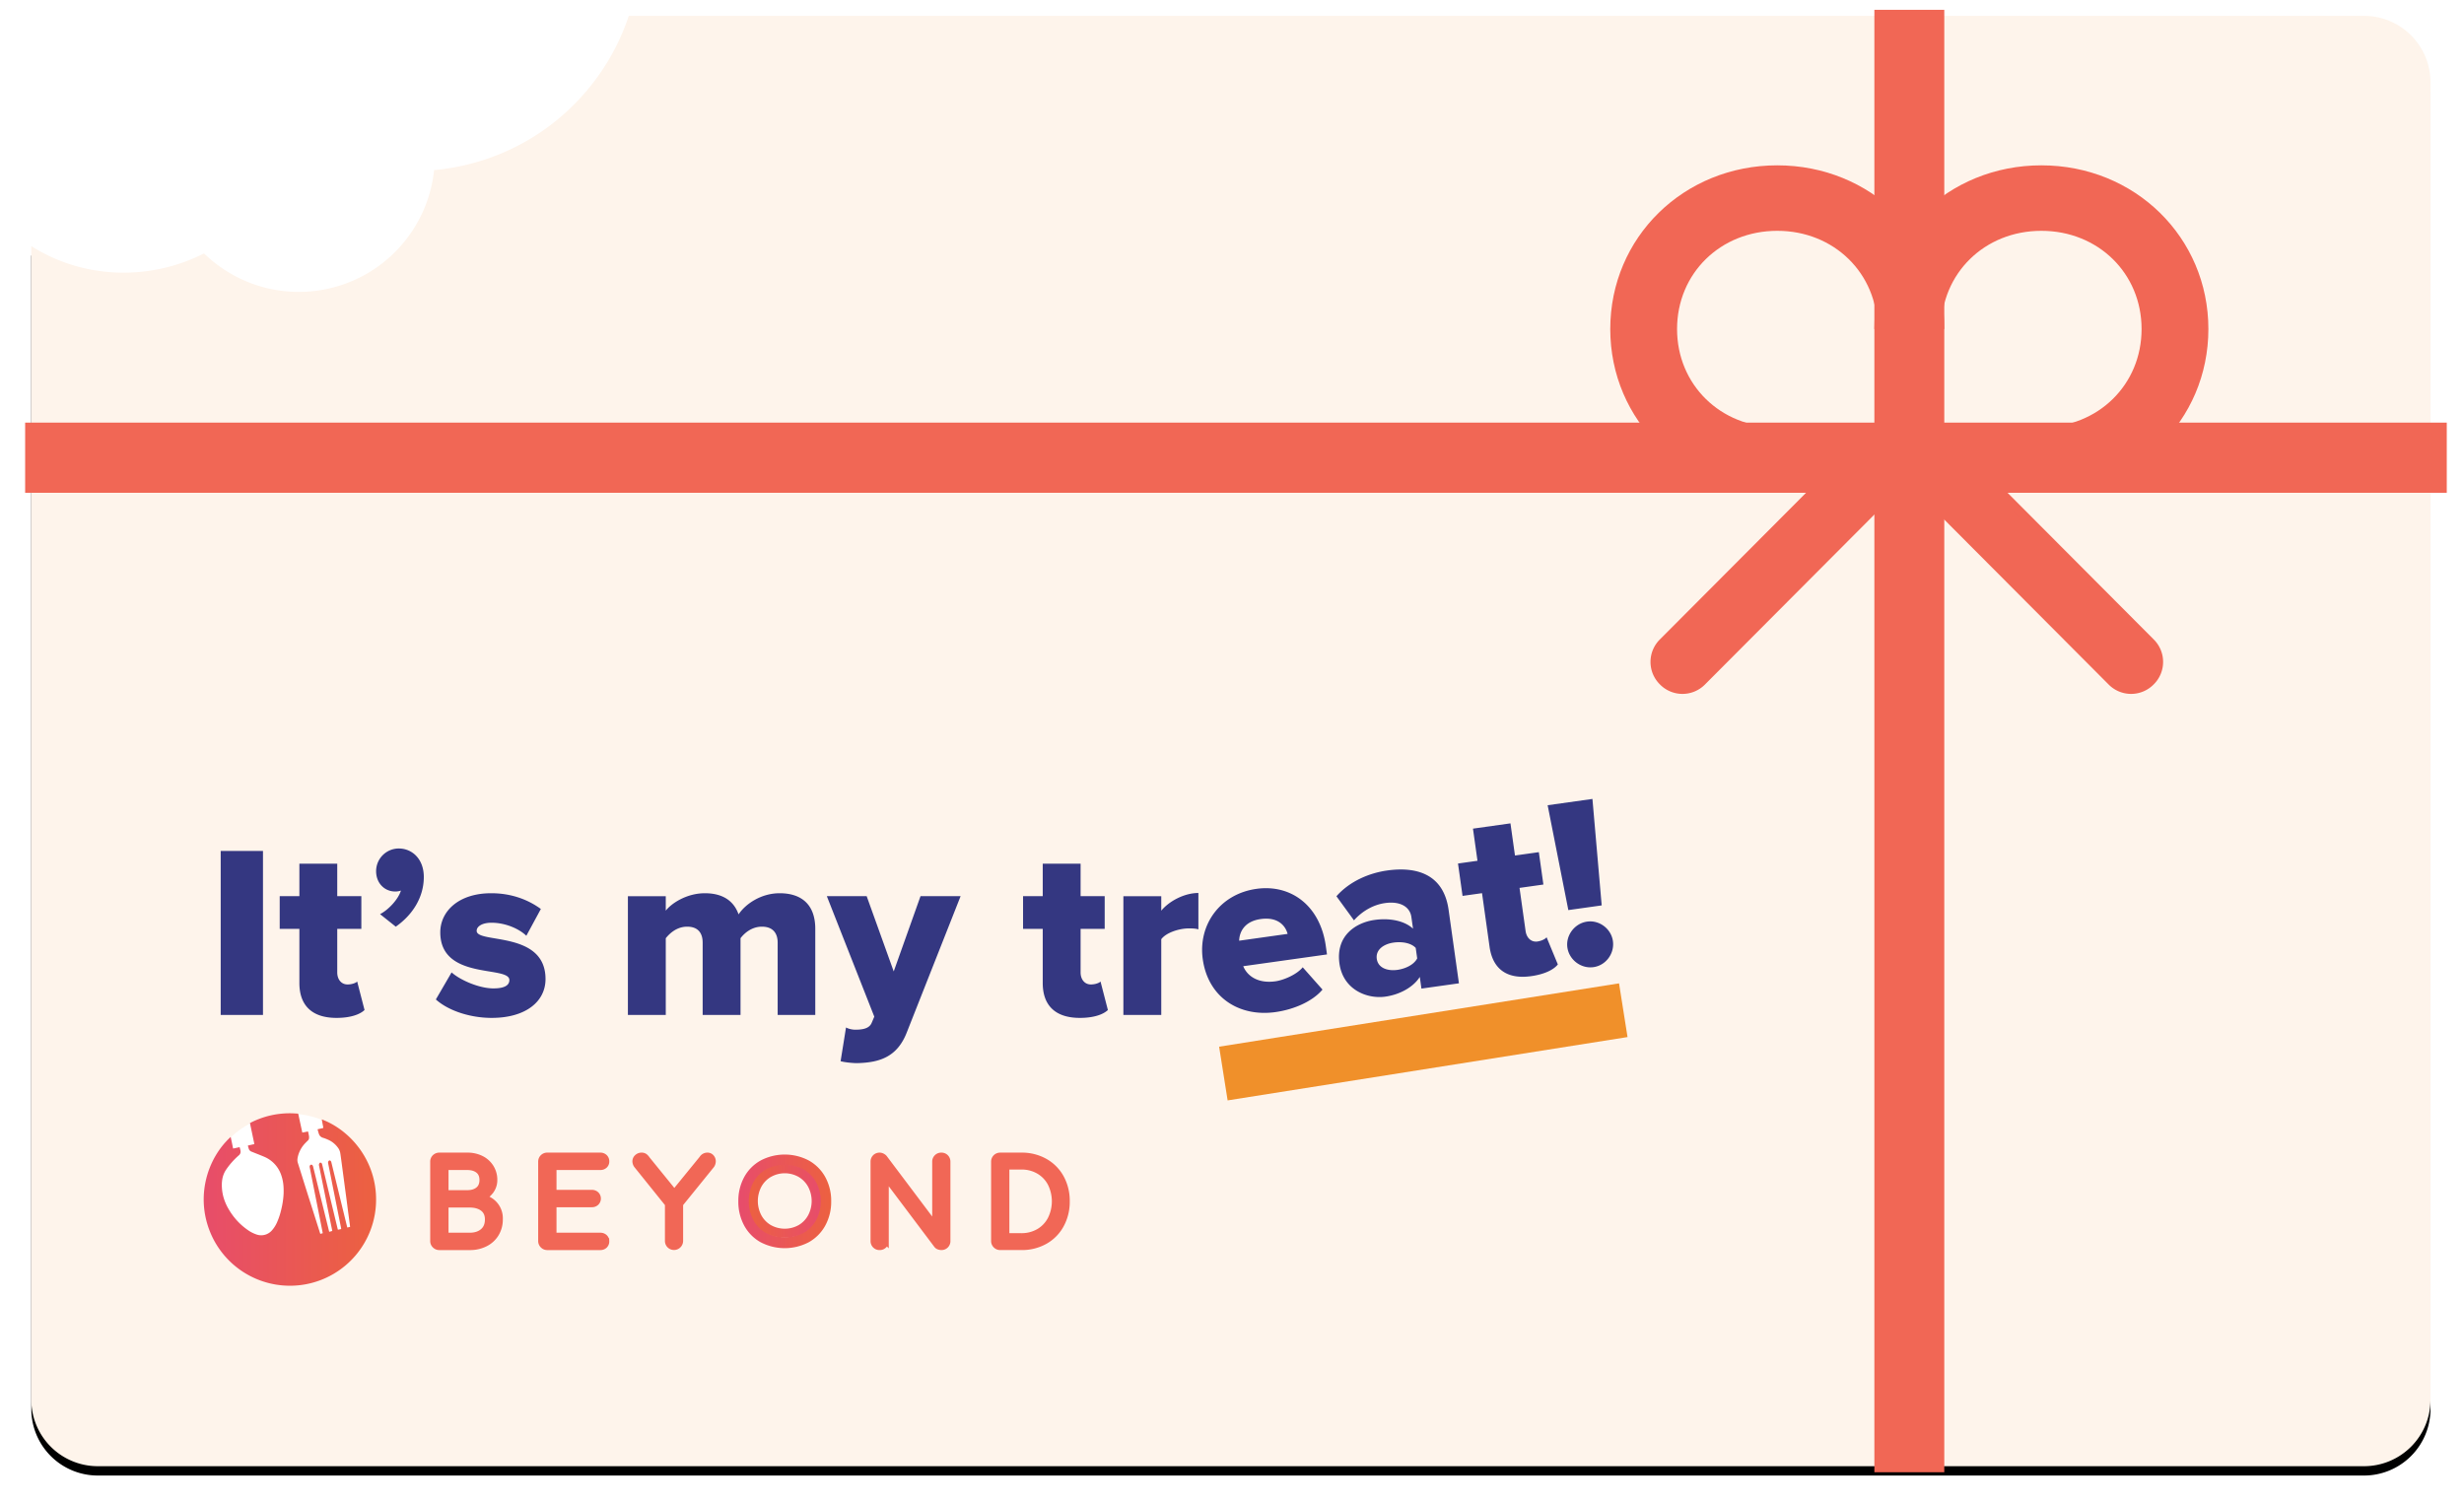
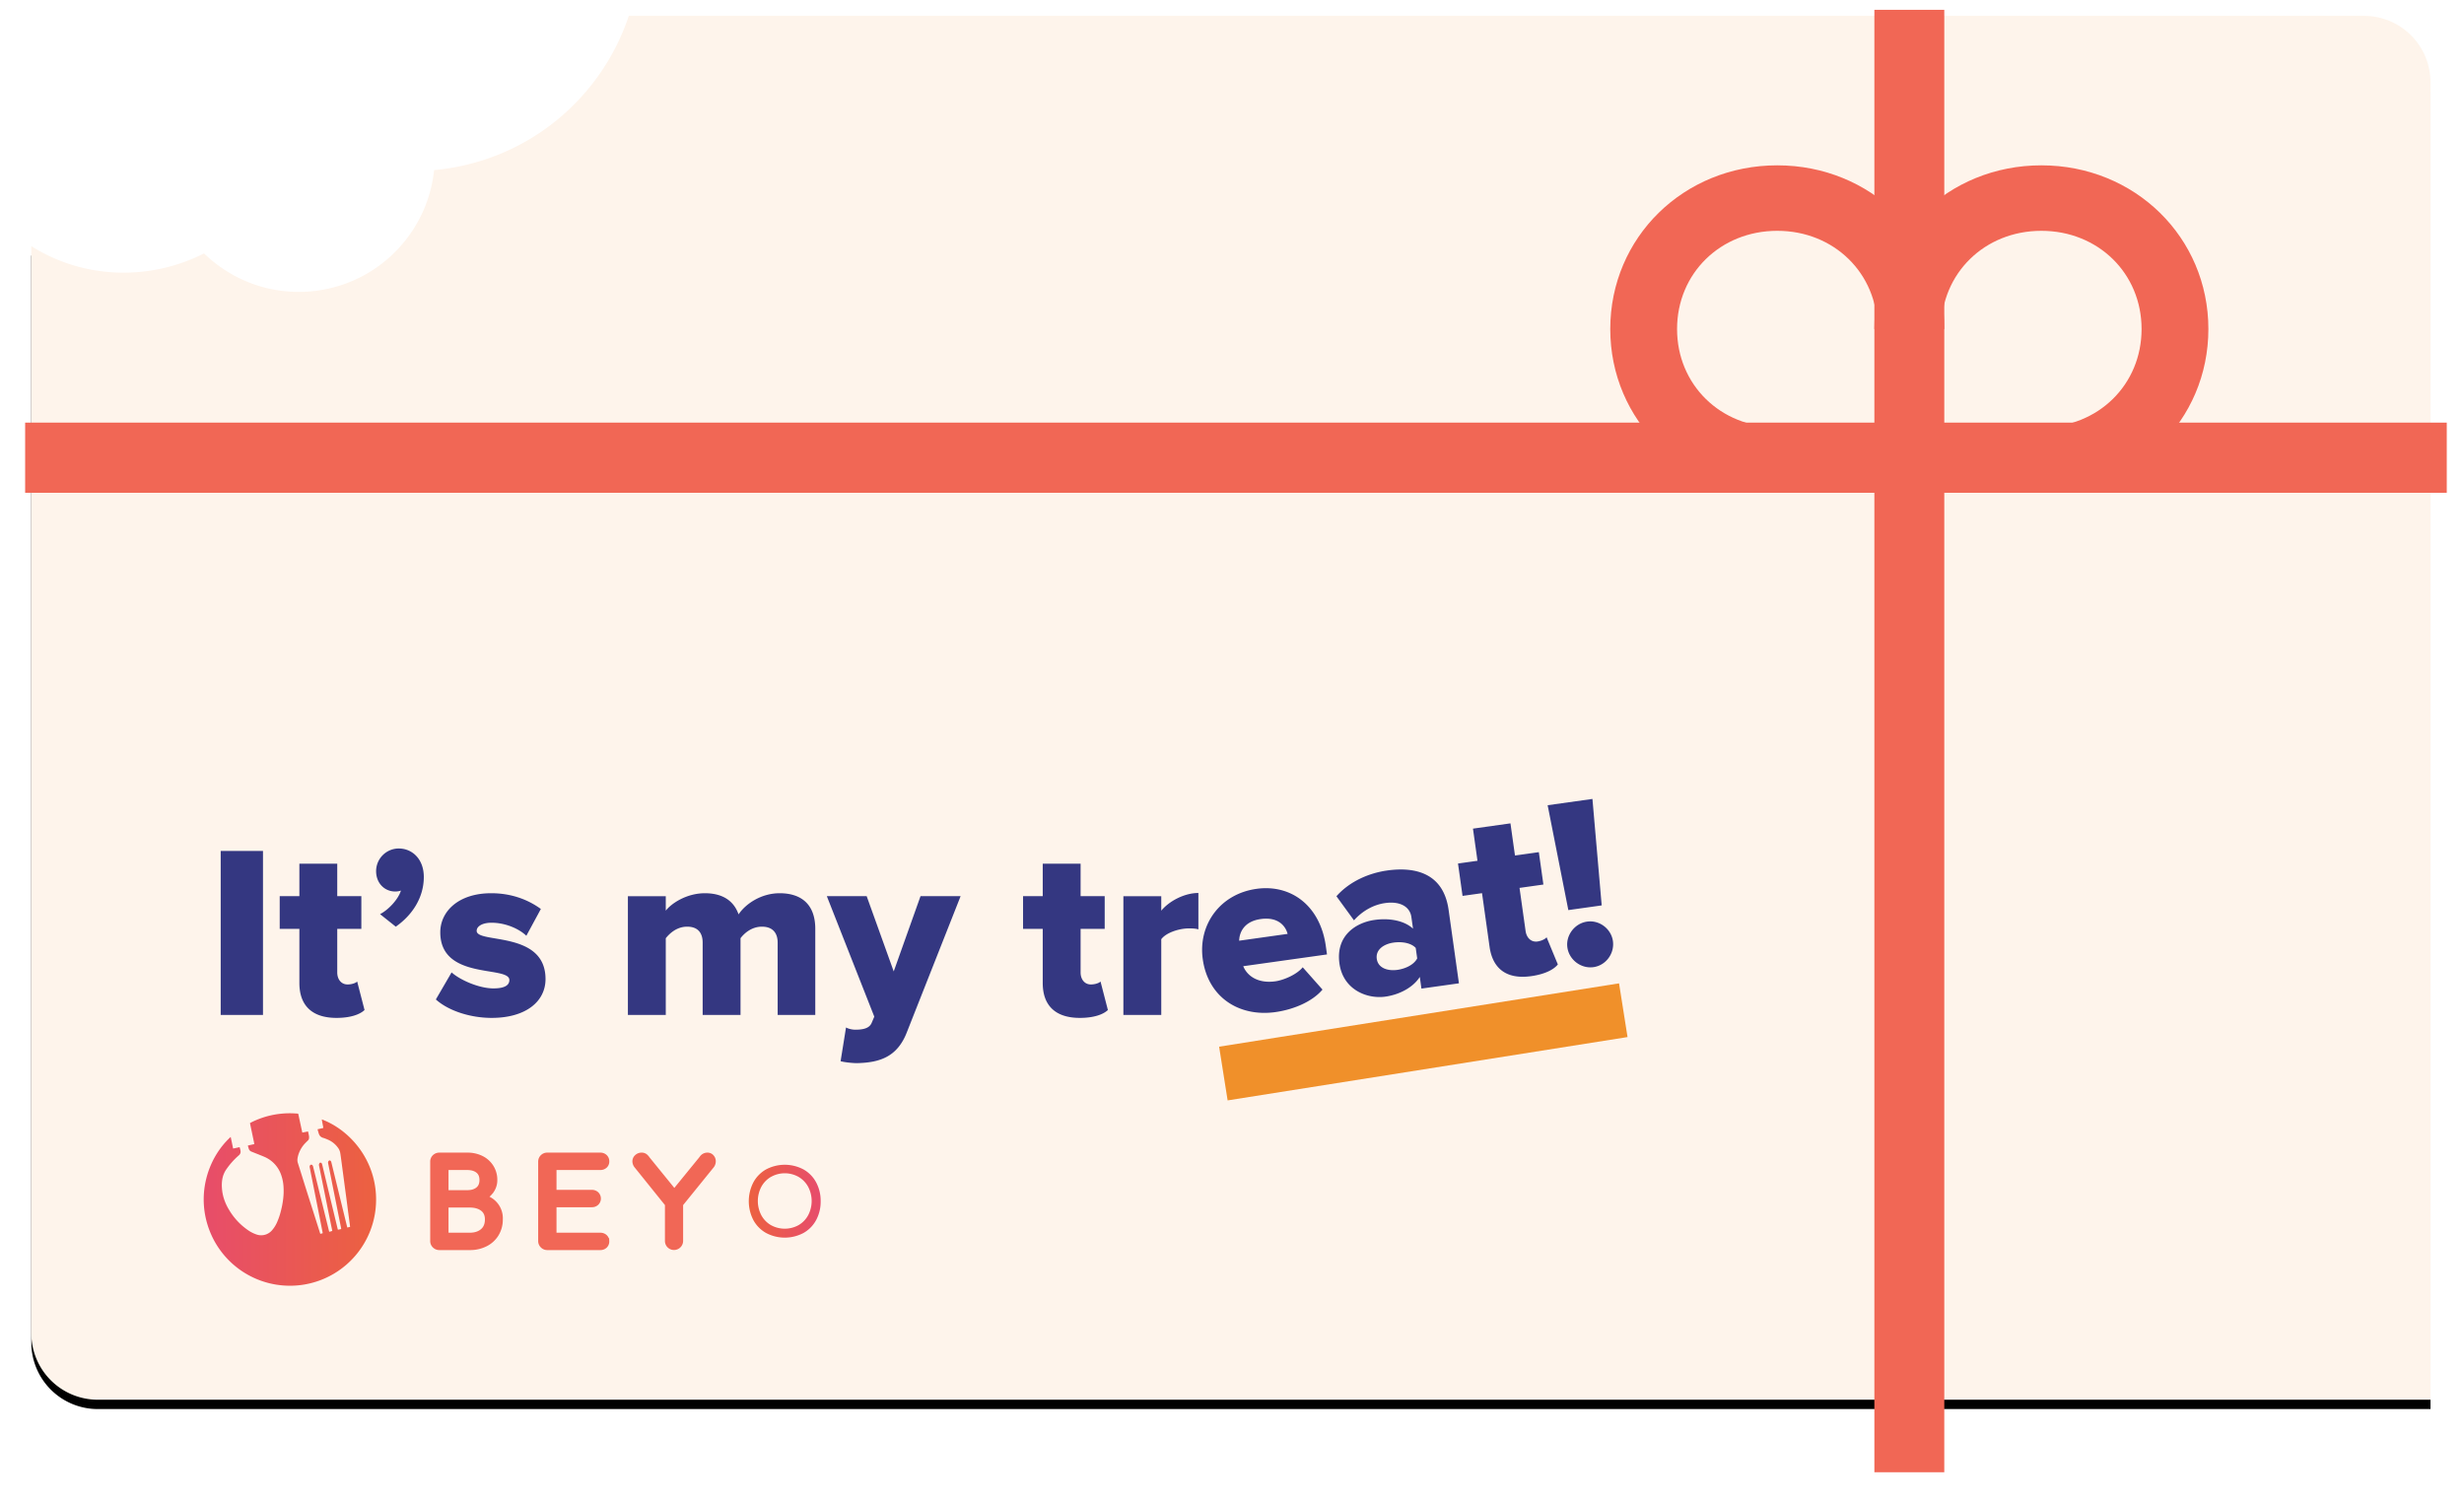
<svg xmlns="http://www.w3.org/2000/svg" xmlns:xlink="http://www.w3.org/1999/xlink" width="264" height="161" viewBox="0 0 264 161">
  <defs>
-     <path id="b" d="M65.37.699h185.918a7.122 7.122 0 0 1 7.122 7.122v141.154a7.122 7.122 0 0 1-7.122 7.122H8.478a7.122 7.122 0 0 1-7.123-7.122V25.373c5.682 3.58 12.718 3.71 18.506.78.433.418.896.816 1.39 1.187 6.425 4.843 15.56 3.559 20.402-2.867a14.5 14.5 0 0 0 2.856-7.247c6.588-.599 12.908-3.871 17.203-9.57A24.253 24.253 0 0 0 65.37.699z" />
+     <path id="b" d="M65.37.699h185.918a7.122 7.122 0 0 1 7.122 7.122v141.154H8.478a7.122 7.122 0 0 1-7.123-7.122V25.373c5.682 3.58 12.718 3.71 18.506.78.433.418.896.816 1.39 1.187 6.425 4.843 15.56 3.559 20.402-2.867a14.5 14.5 0 0 0 2.856-7.247c6.588-.599 12.908-3.871 17.203-9.57A24.253 24.253 0 0 0 65.37.699z" />
    <filter id="a" width="103.9%" height="106.4%" x="-1.9%" y="-2.6%" filterUnits="objectBoundingBox">
      <feOffset dy="1" in="SourceAlpha" result="shadowOffsetOuter1" />
      <feGaussianBlur in="shadowOffsetOuter1" result="shadowBlurOuter1" stdDeviation="1.5" />
      <feColorMatrix in="shadowBlurOuter1" values="0 0 0 0 0.133 0 0 0 0 0.251 0 0 0 0 0.349 0 0 0 0.678 0" />
    </filter>
    <linearGradient id="c" x1="100%" x2="0%" y1="50%" y2="50%">
      <stop offset="0%" stop-color="#EC6140" />
      <stop offset="100%" stop-color="#E74C6C" />
    </linearGradient>
    <linearGradient id="d" x1="100%" x2="0%" y1="50%" y2="50%">
      <stop offset="0%" stop-color="#EC6140" />
      <stop offset="100%" stop-color="#E74C6C" />
    </linearGradient>
    <linearGradient id="e" x1="100%" x2="0%" y1="50%" y2="50%">
      <stop offset="0%" stop-color="#E74C6C" />
      <stop offset="100%" stop-color="#EC6140" />
    </linearGradient>
  </defs>
  <g fill="none" fill-rule="evenodd">
    <g transform="translate(2 1)">
      <use fill="#000" filter="url(#a)" xlink:href="#b" />
      <use fill="#FEF4EB" xlink:href="#b" />
    </g>
    <path fill="#343781" d="M28.177 108.747h-4.531V91.174h4.531v17.573zm7.878.316c-2.582 0-3.978-1.29-3.978-3.741v-5.796h-2.108v-3.504h2.108v-3.478h4.057v3.478h2.582v3.504h-2.582v4.663c0 .738.422 1.291 1.107 1.291.447 0 .895-.158 1.027-.316l.79 3.056c-.5.474-1.501.843-3.003.843zm9.353-15.096c0 2.134-1.16 4.03-3.004 5.322l-1.686-1.344c.843-.421 1.95-1.554 2.24-2.53-.106.053-.37.106-.606.106-1.133 0-2.055-.87-2.055-2.187a2.434 2.434 0 0 1 2.424-2.423c1.422 0 2.687 1.106 2.687 3.056zm7.271 15.096c-2.292 0-4.636-.764-5.98-1.976l1.686-2.898c.948.843 2.977 1.713 4.479 1.713 1.212 0 1.712-.343 1.712-.896 0-1.58-7.403.053-7.403-5.111 0-2.24 1.95-4.19 5.454-4.19 2.16 0 3.952.686 5.322 1.687l-1.555 2.872c-.764-.738-2.213-1.397-3.74-1.397-.95 0-1.582.369-1.582.87 0 1.396 7.377-.053 7.377 5.163 0 2.424-2.134 4.163-5.77 4.163zm34.672-.316h-4.03v-7.746c0-.975-.475-1.712-1.687-1.712-1.106 0-1.897.711-2.292 1.238v8.22h-4.057v-7.746c0-.975-.448-1.712-1.66-1.712-1.107 0-1.87.711-2.292 1.238v8.22h-4.058V96.022h4.058v1.554c.553-.737 2.186-1.87 4.189-1.87 1.844 0 3.082.764 3.61 2.265.737-1.106 2.397-2.265 4.399-2.265 2.345 0 3.82 1.212 3.82 3.82v9.221zm2.714 4.953l.58-3.61c.29.159.685.238 1 .238.923 0 1.502-.185 1.74-.712l.29-.685-5.085-12.91h4.268l2.898 8.063 2.871-8.062h4.295l-5.744 14.543c-1.027 2.687-2.924 3.293-5.374 3.346-.37 0-1.318-.08-1.74-.21zm25.635-4.637c-2.582 0-3.978-1.29-3.978-3.741v-5.796h-2.108v-3.504h2.108v-3.478h4.057v3.478h2.582v3.504h-2.582v4.663c0 .738.421 1.291 1.106 1.291.448 0 .896-.158 1.028-.316l.79 3.056c-.5.474-1.501.843-3.003.843zm8.72-.316h-4.057V96.022h4.058v1.554c.843-1.027 2.476-1.897 3.978-1.897v3.9c-.237-.08-.58-.106-1.001-.106-1.054 0-2.45.448-2.977 1.16v8.114zM136.66 108.44c-3.887.546-7.217-1.567-7.792-5.663-.514-3.652 1.811-6.985 5.751-7.54 3.73-.523 6.83 1.835 7.43 6.113l.129.914-8.975 1.26c.445 1.082 1.62 1.875 3.447 1.618.887-.124 2.293-.721 2.928-1.502l2.118 2.39c-1.094 1.297-3.105 2.139-5.035 2.41zm1.298-8.377c-.23-.872-1.032-1.85-2.884-1.59-1.748.246-2.28 1.385-2.308 2.32l5.192-.73zm18.357 5.295l-4.018.565-.176-1.252c-.651 1.049-2.076 1.888-3.694 2.115-1.93.272-4.518-.722-4.914-3.54-.429-3.052 1.829-4.407 3.76-4.678 1.669-.235 3.233.104 4.122.937l-.176-1.252c-.154-1.096-1.2-1.72-2.817-1.493-1.253.176-2.435.847-3.332 1.851l-1.88-2.582c1.424-1.61 3.509-2.489 5.44-2.76 3.026-.425 6.027.297 6.577 4.21l1.108 7.88zm-6.588-1.442c.887-.124 1.782-.57 2.115-1.228l-.158-1.122c-.501-.541-1.48-.696-2.368-.572-1.044.147-1.943.752-1.804 1.744.14.991 1.171 1.325 2.215 1.178zm14.328.674c-2.557.36-4.12-.725-4.46-3.151l-.807-5.74-2.087.293-.488-3.47 2.088-.293-.484-3.444 4.017-.565.484 3.444 2.557-.359.488 3.47-2.557.36.649 4.617c.103.73.597 1.22 1.275 1.125.444-.063.866-.282.974-.457l1.208 2.917c-.43.54-1.37 1.044-2.857 1.253zm7.555-7.58l-3.574.502-2.218-11.235 4.8-.675.992 11.408zm-.88 6.615c-1.33.187-2.61-.777-2.797-2.108-.183-1.304.781-2.584 2.112-2.77 1.33-.188 2.584.78 2.767 2.085.187 1.33-.75 2.606-2.082 2.793z" />
    <path fill="#F0902A" d="M131.531 117.903l-.911-5.755 42.848-6.786.911 5.755z" />
-     <path fill="#F16755" stroke="#F16755" d="M205.687 48.17l-.041.041a2.886 2.886 0 0 0 0 4.075L226.29 73a2.886 2.886 0 0 0 4.088 0l.042-.042a2.886 2.886 0 0 0 0-4.074L209.775 48.17a2.886 2.886 0 0 0-4.088 0zM202.914 48.17l.042.041a2.886 2.886 0 0 1 0 4.075L182.31 73a2.886 2.886 0 0 1-4.088 0l-.041-.042a2.886 2.886 0 0 1 0-4.074l20.645-20.713a2.886 2.886 0 0 1 4.088 0z" />
    <path fill="#F16755" d="M218.72 52.797V45.78c6.083 0 10.735-4.56 10.735-10.525 0-5.963-4.652-10.524-10.736-10.524-6.084 0-10.736 4.56-10.736 10.524h-7.158c0-9.822 7.874-17.54 17.894-17.54s17.894 7.718 17.894 17.54c0 9.823-7.873 17.54-17.894 17.54z" />
    <path fill="#F16755" d="M190.422 52.797V45.78c-6.084 0-10.737-4.56-10.737-10.525 0-5.963 4.653-10.524 10.737-10.524 6.084 0 10.736 4.56 10.736 10.524h7.158c0-9.822-7.874-17.54-17.894-17.54s-17.894 7.718-17.894 17.54c0 9.823 7.873 17.54 17.894 17.54z" />
    <path fill="#F16755" d="M262.154 45.28v7.517H2.694v-7.518z" />
    <path fill="#F16755" d="M208.316 1.051h-7.49v156.694h7.49z" />
    <g fill-rule="nonzero">
      <g transform="translate(21.767 119.203)">
-         <ellipse cx="9.293" cy="9.31" fill="#FFF" rx="9.193" ry="9.185" />
        <path fill="url(#c)" d="M4.79 3.536l.69-.153c-.009-.057-.015-.106-.027-.156L5.03 1.2c-.014-.073-.014-.073.058-.112a9.192 9.192 0 0 1 4.591-1l.403.023c.1.007.103.007.122.101l.4 1.852c0 .026.014.05.023.084l.209-.041.332-.068c.066-.014.07-.011.085.057.03.145.065.29.087.434.01.08.01.161 0 .241a.348.348 0 0 1-.111.22c-.087.083-.173.169-.26.258-.409.411-.695.928-.826 1.493-.02.085-.034.172-.043.259-.01.145.008.291.056.429.357 1.126.708 2.254 1.064 3.383.432 1.352.862 2.705 1.289 4.056.011.04.026.082.044.13l.26-.071-.037-.196-.59-2.98-.632-3.178c-.046-.237-.09-.476-.14-.713a.259.259 0 0 1 .03-.186.158.158 0 0 1 .26-.034.282.282 0 0 1 .073.14l.38 1.542c.26 1.06.522 2.122.786 3.184l.54 2.183c0 .026.015.051.025.089l.322-.089c0-.027 0-.045-.006-.064-.138-.67-.274-1.337-.409-2.002l-.389-1.943c-.149-.73-.296-1.46-.445-2.187-.054-.274-.111-.548-.167-.823a.3.3 0 0 1 .013-.175c.032-.086.082-.13.147-.13.079.012.143.07.164.147.024.092.044.182.066.274l.846 3.528.753 3.12c.008.038.021.075.034.12.117-.024.228-.046.346-.068a.53.53 0 0 0 0-.082l-.342-1.716-.397-1.992c-.13-.63-.253-1.259-.377-1.887l-.28-1.393a.28.28 0 0 1 .058-.227.13.13 0 0 1 .197-.022.25.25 0 0 1 .088.141l.485 1.988a3263.754 3263.754 0 0 0 1.195 4.895l.036.13.296-.072c-.008-.069-.012-.13-.02-.185-.067-.513-.136-1.024-.205-1.534-.06-.473-.12-.945-.183-1.415-.067-.51-.137-1.018-.204-1.528l-.194-1.455c-.066-.493-.13-.99-.2-1.484a7.153 7.153 0 0 0-.05-.328 1.316 1.316 0 0 0-.26-.574 2.576 2.576 0 0 0-1.085-.853 4.467 4.467 0 0 0-.502-.187.635.635 0 0 1-.443-.432c-.056-.153-.092-.312-.139-.48l.61-.14a.504.504 0 0 0 0-.067l-.147-.777a.637.637 0 0 1 0-.073c3.102 1.178 5.864 4.466 5.807 8.707a9.223 9.223 0 0 1-7.514 8.952A9.231 9.231 0 0 1 .746 12.804C-.824 8.944.458 4.892 2.95 2.614c.088.415.175.823.26 1.243.236-.039.461-.102.688-.142.008.007.016.012.018.019.031.13.07.26.09.389a.5.5 0 0 1-.175.456c-.508.44-.958.941-1.34 1.494-.228.324-.38.695-.443 1.087-.045.279-.059.562-.042.844.02.42.095.834.222 1.234.135.418.32.818.55 1.192a6.892 6.892 0 0 0 1.986 2.145c.297.215.626.383.974.498.12.04.245.065.371.075.485.033.956-.165 1.271-.534.212-.244.387-.518.519-.812.202-.452.358-.923.467-1.406.094-.379.164-.763.208-1.15.052-.428.064-.859.037-1.288a4.645 4.645 0 0 0-.284-1.36 3.253 3.253 0 0 0-1.843-1.883c-.427-.18-.86-.344-1.289-.519a.49.49 0 0 1-.315-.331l-.071-.248c0-.024-.01-.051-.017-.085" />
        <path fill="#F16756" stroke="#F16756" stroke-width=".659" d="M24.844 14.218a.624.624 0 0 1-.188-.463V5.277a.625.625 0 0 1 .188-.47.649.649 0 0 1 .463-.182h2.997a3.256 3.256 0 0 1 1.491.332c.42.209.774.53 1.022.928.249.404.377.871.37 1.346.004.392-.111.777-.332 1.101a2.426 2.426 0 0 1-.908.79 2.24 2.24 0 0 1 1.83 2.331 2.908 2.908 0 0 1-.407 1.528 2.782 2.782 0 0 1-1.142 1.052 3.578 3.578 0 0 1-1.66.375h-3.26a.627.627 0 0 1-.464-.19zm3.46-5.571c.493 0 .887-.121 1.184-.363.297-.242.445-.592.445-1.052 0-.46-.148-.808-.445-1.045-.297-.238-.691-.357-1.184-.357h-2.345v2.818l2.345-.001zm.26 4.558c.583 0 1.056-.152 1.415-.456.36-.305.539-.737.539-1.296 0-.518-.178-.915-.532-1.19-.354-.274-.83-.412-1.427-.413h-2.6v3.356l2.604-.001zM36.413 14.218a.63.63 0 0 1-.188-.463V5.277a.63.63 0 0 1 .652-.652h5.666a.649.649 0 0 1 .464.169.59.59 0 0 1 .177.445.557.557 0 0 1-.176.427.662.662 0 0 1-.465.164h-5.014v2.784h4.117a.649.649 0 0 1 .457.17.603.603 0 0 1 0 .863.649.649 0 0 1-.457.17h-4.117v3.39h5.014c.17-.009.336.05.464.162.118.11.182.266.175.427a.59.59 0 0 1-.175.444.649.649 0 0 1-.464.168h-5.666a.63.63 0 0 1-.464-.19zM54.432 4.802a.611.611 0 0 1 .163.424.763.763 0 0 1-.13.414L51.095 9.8v3.954a.648.648 0 0 1-1.101.46.63.63 0 0 1-.188-.462V9.8L46.459 5.64a.742.742 0 0 1-.139-.4.565.565 0 0 1 .195-.438.66.66 0 0 1 .458-.177.555.555 0 0 1 .325.088c.1.076.186.17.252.276l2.932 3.61 2.983-3.66a.649.649 0 0 1 .577-.314.505.505 0 0 1 .39.177z" />
-         <path fill="url(#d)" d="M59.722 13.893a4.476 4.476 0 0 1-1.755-1.784 5.33 5.33 0 0 1-.626-2.6c-.016-.902.2-1.794.626-2.59a4.477 4.477 0 0 1 1.761-1.778 5.54 5.54 0 0 1 5.165 0 4.526 4.526 0 0 1 1.763 1.776c.43.795.648 1.688.633 2.591a5.29 5.29 0 0 1-.633 2.6 4.537 4.537 0 0 1-1.763 1.785 5.551 5.551 0 0 1-5.17 0h-.001zm4.506-1.046a3.562 3.562 0 0 0 1.33-1.383 4.249 4.249 0 0 0 0-3.908 3.53 3.53 0 0 0-1.323-1.377 3.942 3.942 0 0 0-3.848 0 3.53 3.53 0 0 0-1.323 1.377 4.238 4.238 0 0 0 0 3.908 3.558 3.558 0 0 0 1.328 1.383 3.884 3.884 0 0 0 3.836 0z" />
-         <path fill="#F16756" stroke="#F16756" stroke-width=".659" d="M72.018 14.224a.636.636 0 0 1-.182-.469V5.277a.647.647 0 0 1 .182-.47.638.638 0 0 1 .734-.113.727.727 0 0 1 .226.17l5.464 7.263v-6.85a.63.63 0 0 1 .653-.652.627.627 0 0 1 .457.182.647.647 0 0 1 .182.47v8.478a.621.621 0 0 1-.64.65.779.779 0 0 1-.282-.055.455.455 0 0 1-.22-.17l-5.464-7.263v6.838a.638.638 0 0 1-.182.463.627.627 0 0 1-.47.188.619.619 0 0 1-.458-.182zM84.94 14.218a.624.624 0 0 1-.187-.463V5.277a.625.625 0 0 1 .188-.47.649.649 0 0 1 .464-.182h2.259c.88-.016 1.75.2 2.52.627a4.424 4.424 0 0 1 1.72 1.734c.419.774.63 1.644.615 2.524a5.146 5.146 0 0 1-.615 2.529 4.407 4.407 0 0 1-1.717 1.741 5.017 5.017 0 0 1-2.523.626H85.4a.63.63 0 0 1-.46-.188zm2.724-.964a3.647 3.647 0 0 0 1.862-.475 3.3 3.3 0 0 0 1.277-1.335 4.304 4.304 0 0 0 0-3.863 3.313 3.313 0 0 0-1.277-1.327 3.647 3.647 0 0 0-1.862-.476H86.05v7.476h1.613z" />
        <path fill="url(#e)" d="M64.314 6.092c.577.323 1.05.806 1.362 1.39.33.622.498 1.318.485 2.023a4.13 4.13 0 0 1-.485 2.018 3.47 3.47 0 0 1-1.362 1.385 4.27 4.27 0 0 1-3.997 0 3.511 3.511 0 0 1-1.367-1.385 4.41 4.41 0 0 1 0-4.04 3.511 3.511 0 0 1 1.363-1.39 4.277 4.277 0 0 1 4.001 0zm-3.487.807c-.435.256-.79.626-1.029 1.07a3.288 3.288 0 0 0 0 3.024c.237.442.591.81 1.023 1.065a3.054 3.054 0 0 0 2.983 0 2.722 2.722 0 0 0 1.023-1.065 3.278 3.278 0 0 0 0-3.024A2.745 2.745 0 0 0 63.8 6.9a3.002 3.002 0 0 0-2.968 0h-.005z" />
      </g>
    </g>
  </g>
</svg>